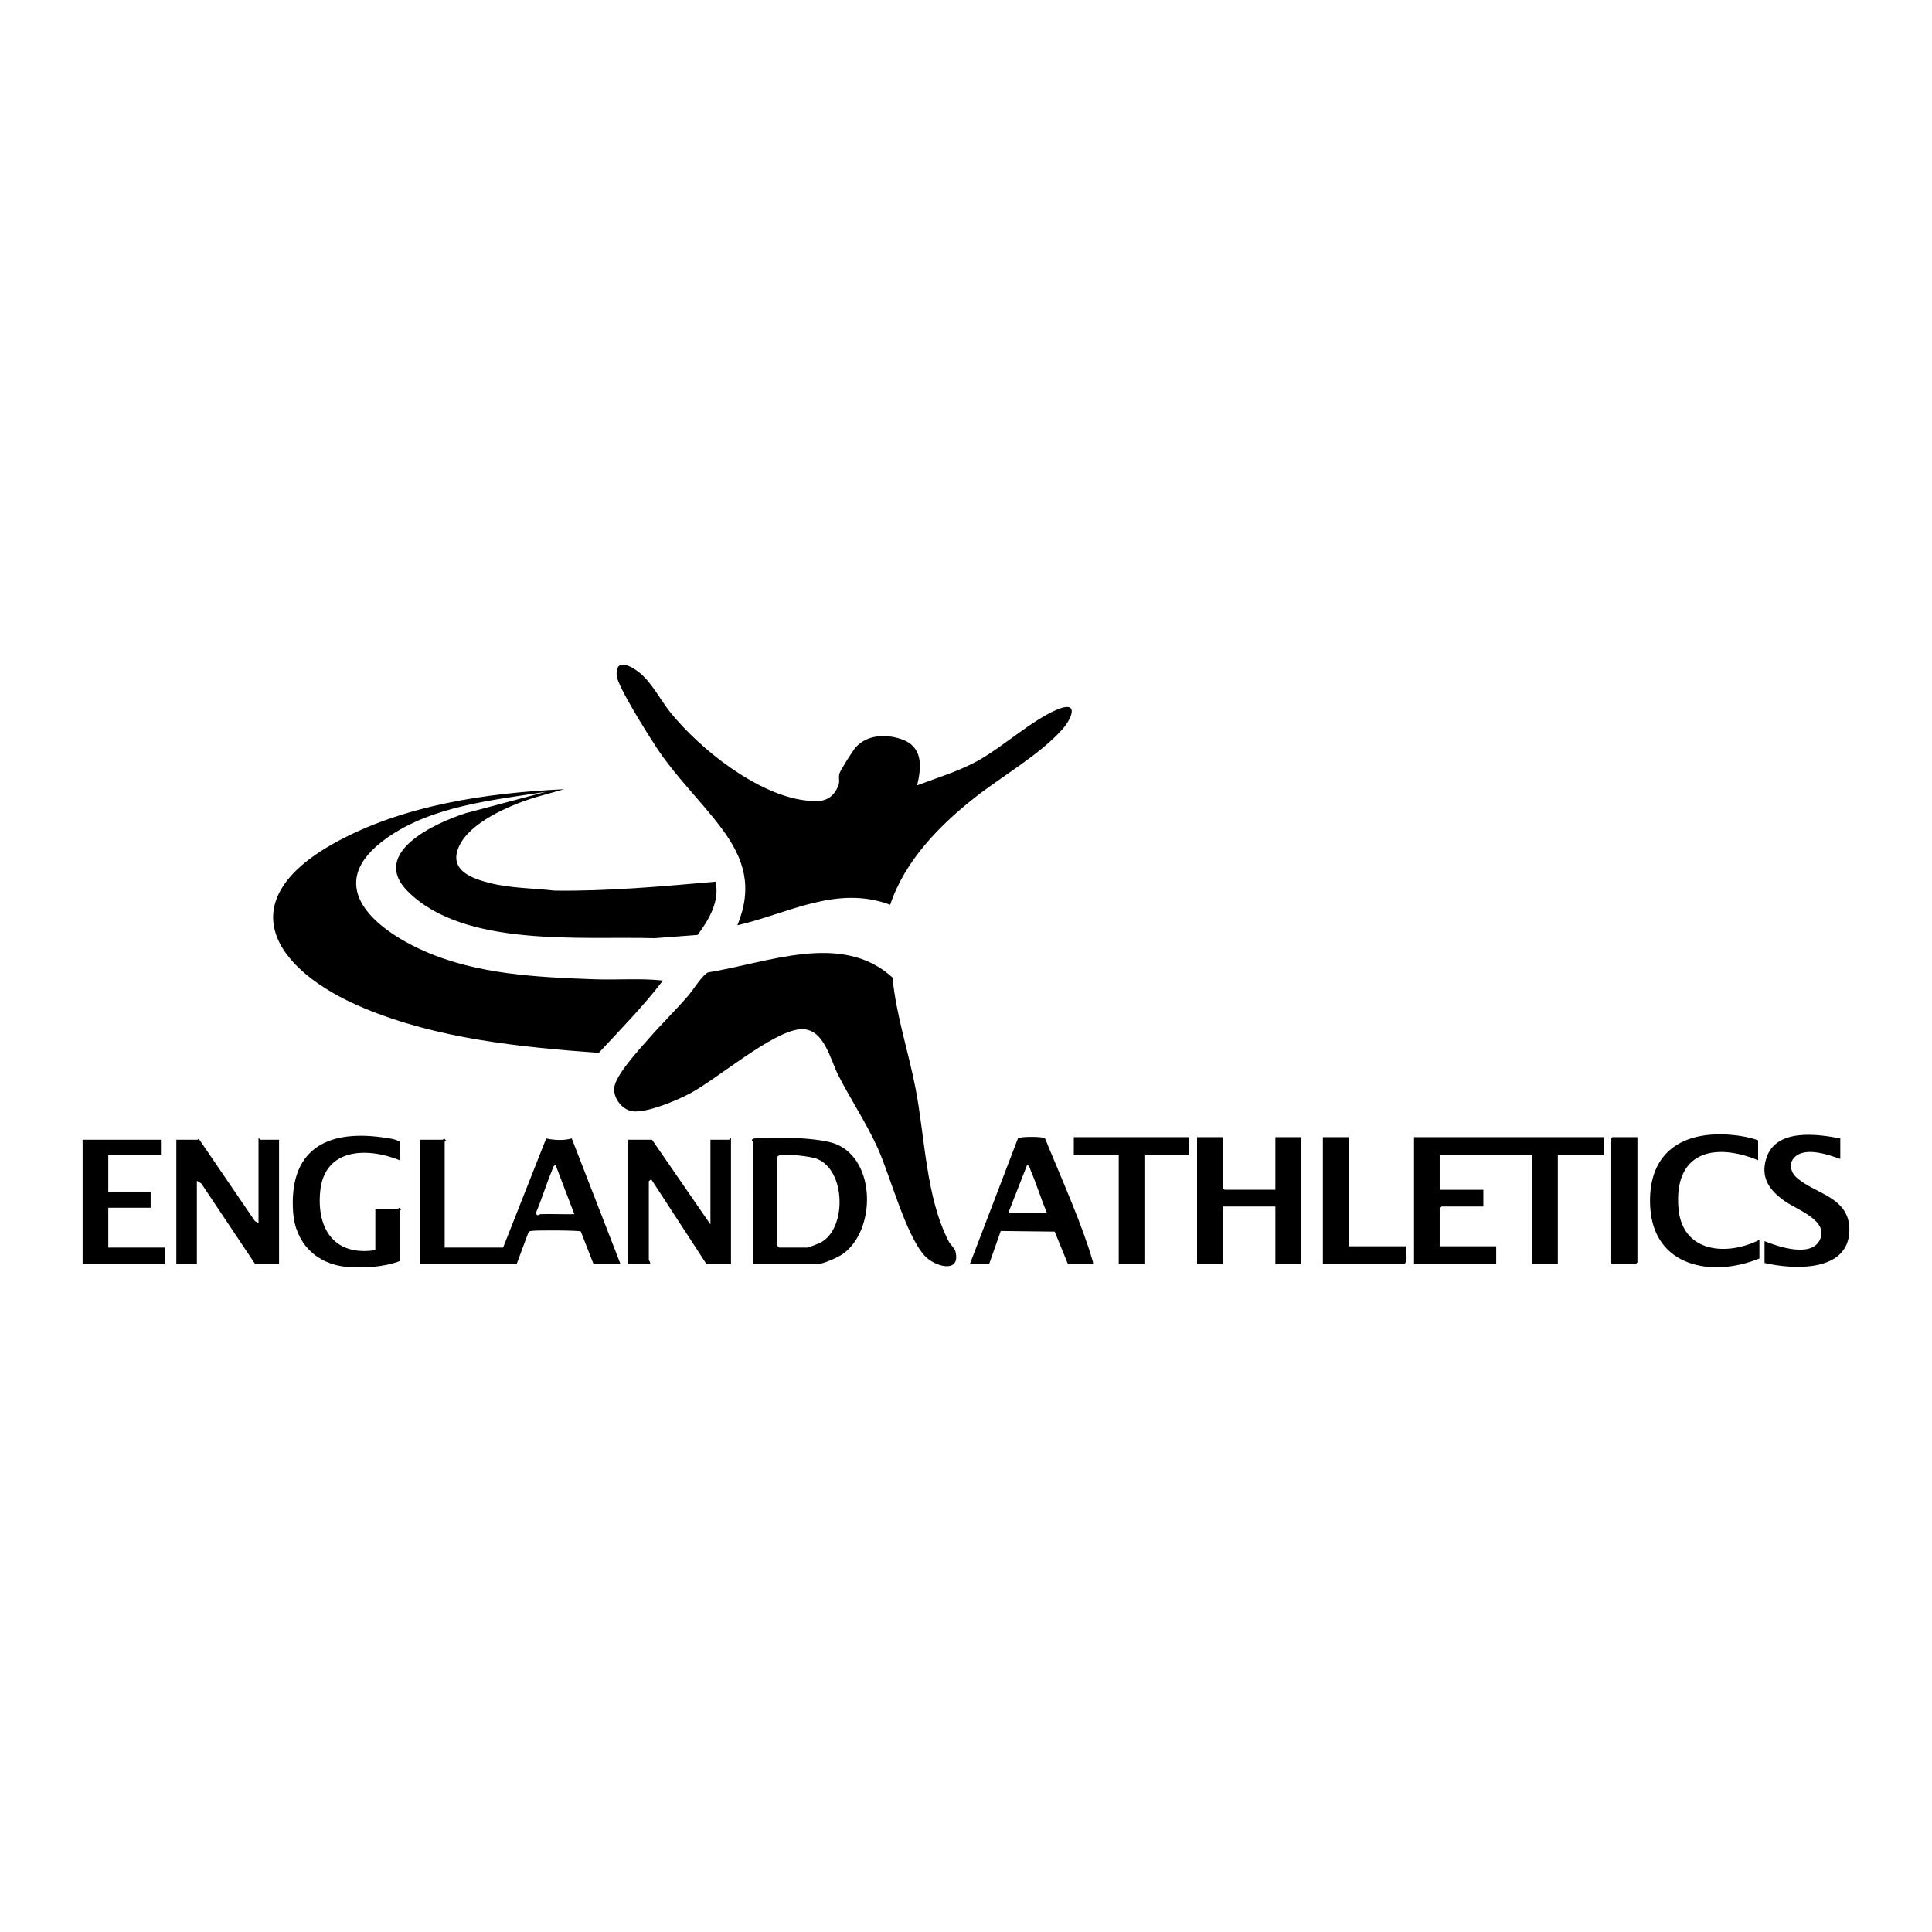
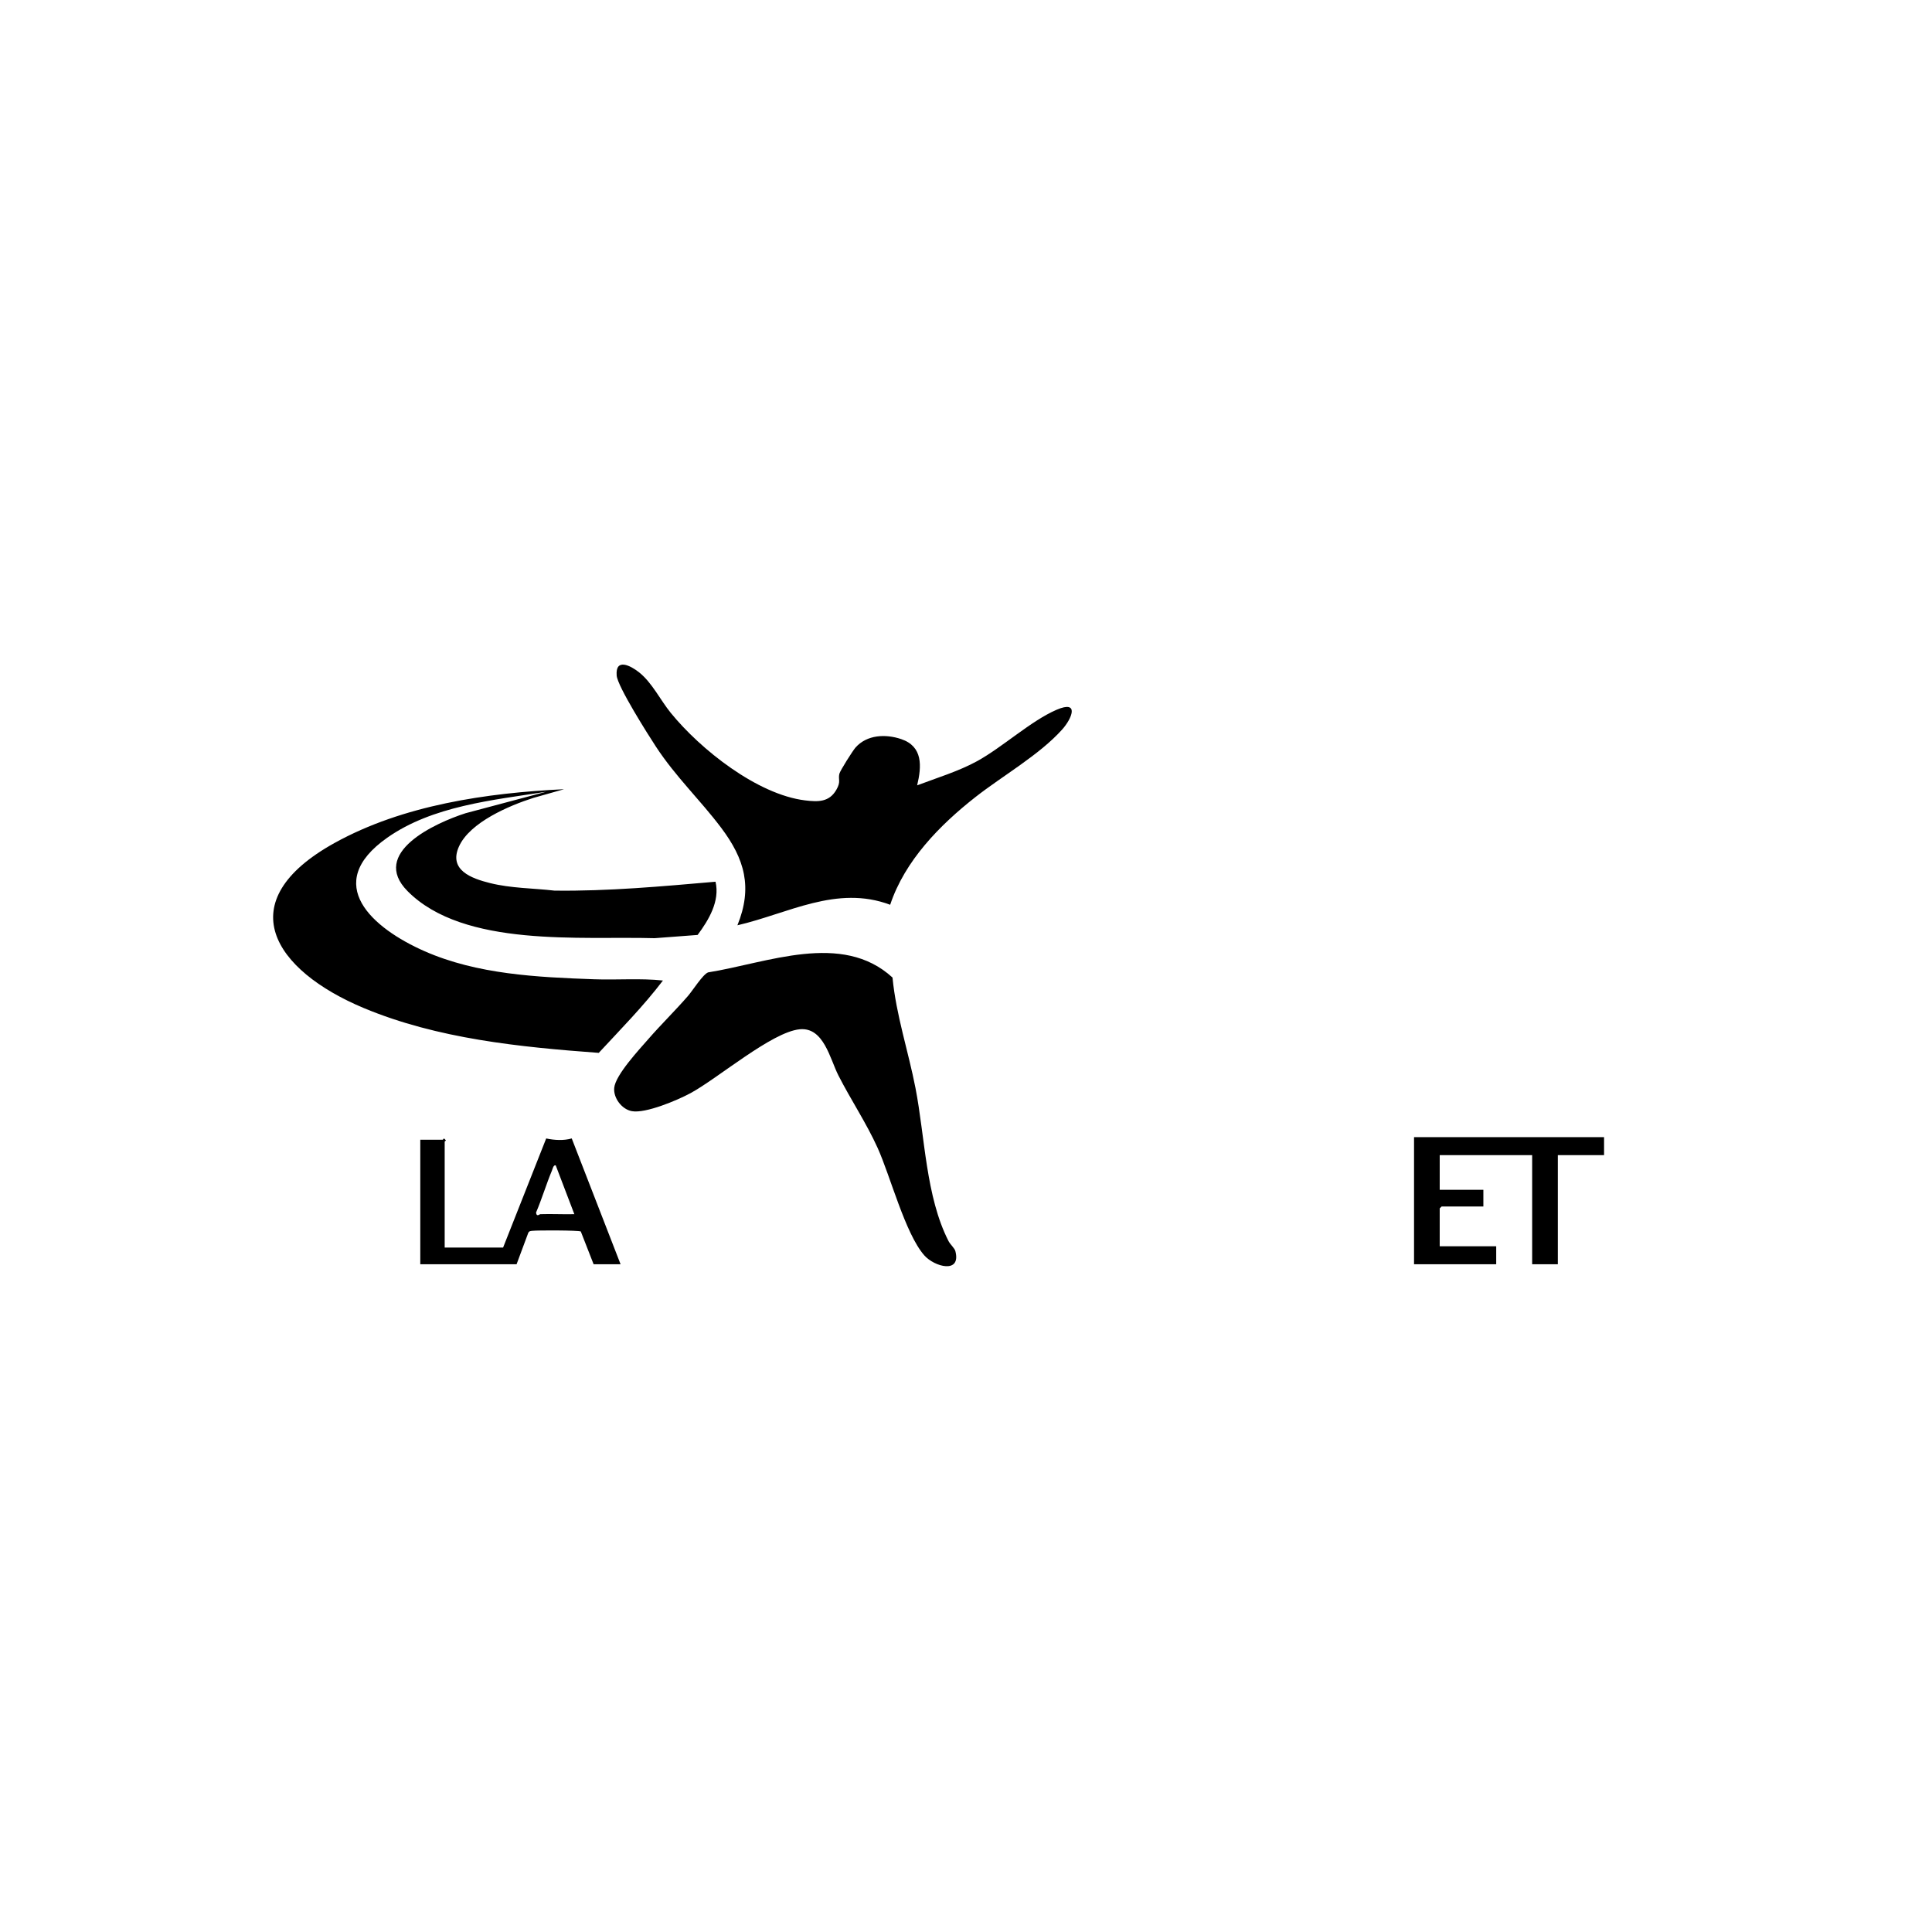
<svg xmlns="http://www.w3.org/2000/svg" viewBox="0 0 500 500">
  <path d="m145.982 204.247-7.895 2.234c-6.238 1.977-16.478 6.311-19.307 12.592-2.748 6.101 3.225 8.271 8.056 9.47 5.442 1.351 11.11 1.312 16.66 1.948 13.943.181 27.826-1.105 41.68-2.303 1.176 5.019-1.746 9.887-4.632 13.773l-11.121.841c-18.959-.555-49.358 2.537-63.943-12.176-9.835-9.922 7.187-17.651 14.994-20.159l20.856-5.555c-13.804 2.157-29.404 3.66-41.108 11.885-17.023 11.963-3.778 23.462 9.652 29.372 13.659 6.011 29.131 6.731 43.905 7.266 5.927.215 11.881-.305 17.79.322-5.026 6.616-10.949 12.615-16.611 18.726-20.424-1.504-41.749-3.637-60.799-11.596-23.36-9.76-34.967-27.571-7.544-42.744 17.721-9.805 39.365-12.936 59.367-13.895ZM237.362 203.245c5.055-1.915 10.767-3.654 15.506-6.255 6.579-3.61 13.968-10.462 20.586-13.306 5.978-2.57 3.977 2.268 1.444 5.1-5.858 6.548-15.431 11.993-22.411 17.463-9.276 7.27-18.323 16.5-22.11 27.905-13.852-5.19-26.352 2.264-39.535 5.312 3.987-9.798 1.882-17.148-4.19-25.217-5.504-7.314-11.726-13.129-16.884-20.996-2.021-3.083-9.95-15.596-10.172-18.419-.365-4.644 3.615-2.573 5.817-.818 3.352 2.673 5.473 7.142 8.158 10.45 7.669 9.449 22.417 21.176 34.806 22.678 3.348.406 6.209.467 8.057-2.722 1.268-2.189.438-2.626.792-4.161.191-.829 3.488-6.016 4.189-6.806 2.969-3.342 7.801-3.528 11.802-2.179 5.654 1.905 5.326 7.01 4.142 11.973ZM167.786 268.913c3.324-3.822 6.951-7.344 10.267-11.168 1.219-1.406 3.852-5.597 5.205-6.092 15.287-2.427 34.626-10.675 47.723 1.335.939 9.732 4.093 19.063 5.949 28.608 2.467 12.692 2.655 28.094 8.56 39.62.429.838 1.562 1.818 1.756 2.561 1.56 5.975-5.426 4.092-8.061 1.086-4.922-5.615-8.751-20.472-12.066-27.807-2.898-6.411-6.953-12.474-10.152-18.757-2.183-4.288-3.779-12.528-10.012-11.922-7.228.704-21.139 12.69-28.3 16.556-3.303 1.783-11.588 5.294-15.147 4.631-2.586-.482-4.798-3.4-4.549-6.027.317-3.343 6.517-9.968 8.828-12.625ZM415.129 294.291v4.652h-11.962v28.243h-6.646v-28.243h-23.924v8.971h11.298v4.32h-10.799l-.499.498v9.803h14.621v4.651h-21.266v-32.895h49.177zM115.082 322.867h15.119l11.153-28.237c2.065.45 4.572.594 6.612-.005l12.639 32.562h-6.978l-3.316-8.479c-.534-.323-11.176-.329-12.485-.178-.476.055-.877.032-1.117.545l-3.019 8.113h-24.921v-32.231h5.815c.104 0 .205-.315.332-.327l.336.327c.372.229-.169.379-.169.499v27.413Zm24.755-8.639c2.928-.097 5.878.071 8.805 0l-4.821-12.629c-.593-.192-.808.929-.979 1.34-1.479 3.554-2.596 7.311-4.109 10.86.125 1.25.864.437 1.104.429Z" />
-   <path d="M194.829 295.454c0-.084-.392-.264-.192-.502.248-.363.637-.309 1.008-.345 4.691-.447 16.574-.241 20.785 1.51 10.314 4.288 10.254 22.222 1.769 28.354-1.396 1.009-5.294 2.715-6.921 2.715H194.83c-.028-10.573.037-21.156 0-31.733Zm6.313 3.987v22.927l.498.498h7.31c.31 0 3.156-1.127 3.602-1.382 6.676-3.809 6.292-18.789-1.215-21.607-1.748-.656-7.566-1.264-9.365-.935-.372.068-.622.169-.831.498ZM66.902 316.554v-21.93c.243-.088.397.332.498.332h4.818v32.231h-6.147l-13.976-20.913-1.142-.685v21.598h-5.316v-32.231h5.483c.081 0 .197-.238.339-.227L65.961 316l.941.554ZM189.18 327.186h-6.313l-14.293-21.93c-.131-.09-.659.439-.659.498v20.269c0 .167.524.698.332 1.163h-5.649v-32.231h6.147l15.119 21.93v-21.93h4.818c.101 0 .255-.421.498-.332v32.563ZM316.442 294.291v13.125l.499.498h13.125v-13.623h6.645v32.895h-6.645v-14.952h-13.624v14.952h-6.645v-32.895h6.645zM103.452 300.272c-8.463-3.43-19.551-3.179-20.596 8.146-.907 9.832 3.836 16.725 14.283 15.113v-10.633h5.815c.104 0 .205-.315.332-.327l.336.327c.372.229-.169.379-.169.499v12.959c-4.052 1.573-9.372 1.883-13.784 1.49-7.863-.7-13.257-6.227-13.81-14.101-1.115-15.878 8.258-21.457 23.067-19.409 1.435.198 3.366.405 4.527 1.119v4.818ZM282.882 327.186h-6.479l-3.451-8.443-13.961-.163-3.023 8.606h-4.984l12.455-32.569c.431-.52 6.539-.539 6.986.003.139.169.805 1.887.989 2.334 3.545 8.588 8.724 20.298 11.241 28.965.123.422.292.812.228 1.267Zm-21.93-13.291h9.968c-1.481-3.602-2.651-7.371-4.167-10.957-.174-.412-.386-1.531-.98-1.339l-4.821 12.296ZM455.002 300.272c-11.653-4.775-21.853-1.949-20.613 12.472.981 11.404 12.407 12.417 20.946 8.129v4.818c-12.257 5.025-27.357 2.188-28.257-13.278-.776-13.329 7.314-19.569 20.113-18.784 2.384.146 5.647.653 7.812 1.492v5.15ZM476.268 294.623v5.316c-3.338-1.221-10.155-3.554-12.439.365-.736 1.263-.202 3.13.799 4.131 4.531 4.535 14.107 5.063 13.992 13.949-.14 10.897-14.458 10.23-21.956 8.468v-5.649c3.55 1.445 11.947 4.275 14.246-.208 2.615-5.099-5.877-7.908-9.034-10.154-3.875-2.756-6.305-5.959-4.787-10.977 2.379-7.861 12.977-6.441 19.179-5.243ZM41.648 294.955v3.988H28.025v9.636H38.99v3.987H28.025v10.301h14.62v4.319H21.38v-32.231h20.268zM307.803 294.291v4.652h-11.63v28.243h-6.645v-28.243h-11.63v-4.652h29.905zM349.006 294.291v28.244h14.953c-.207 1.475.519 3.501-.498 4.652h-21.1v-32.896h6.646ZM423.768 294.291v32.397l-.498.498h-5.981l-.498-.498v-31.234c0-.331.187-.952.498-1.163h6.479Z" />
</svg>